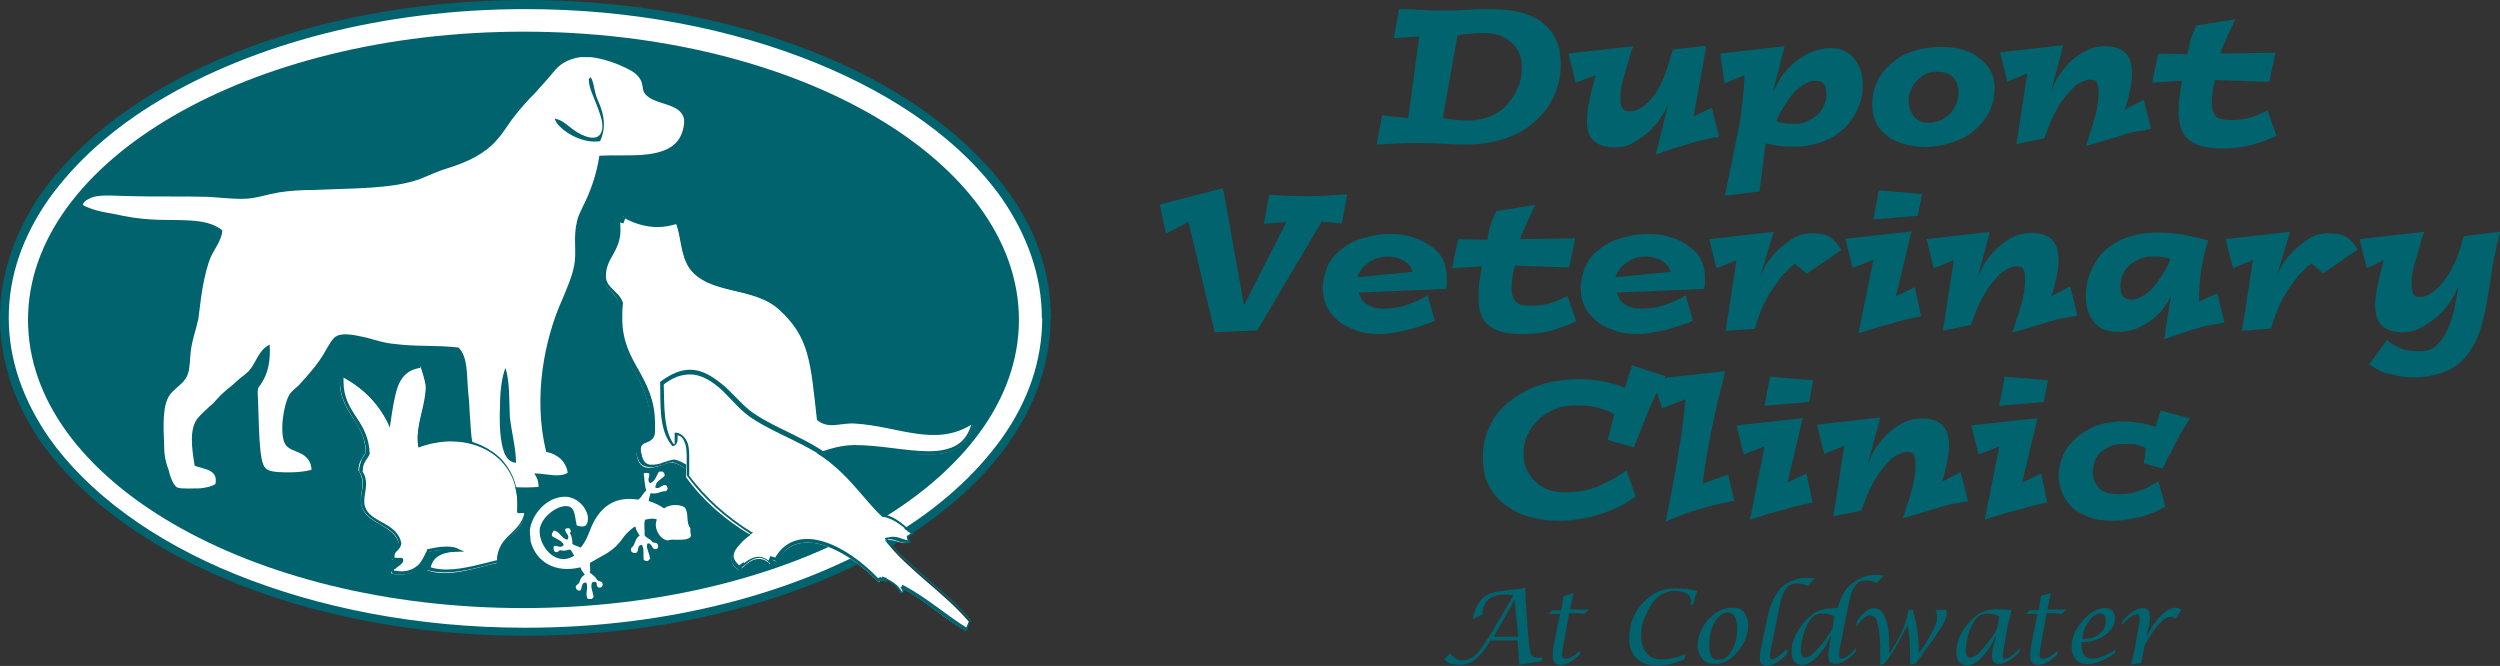
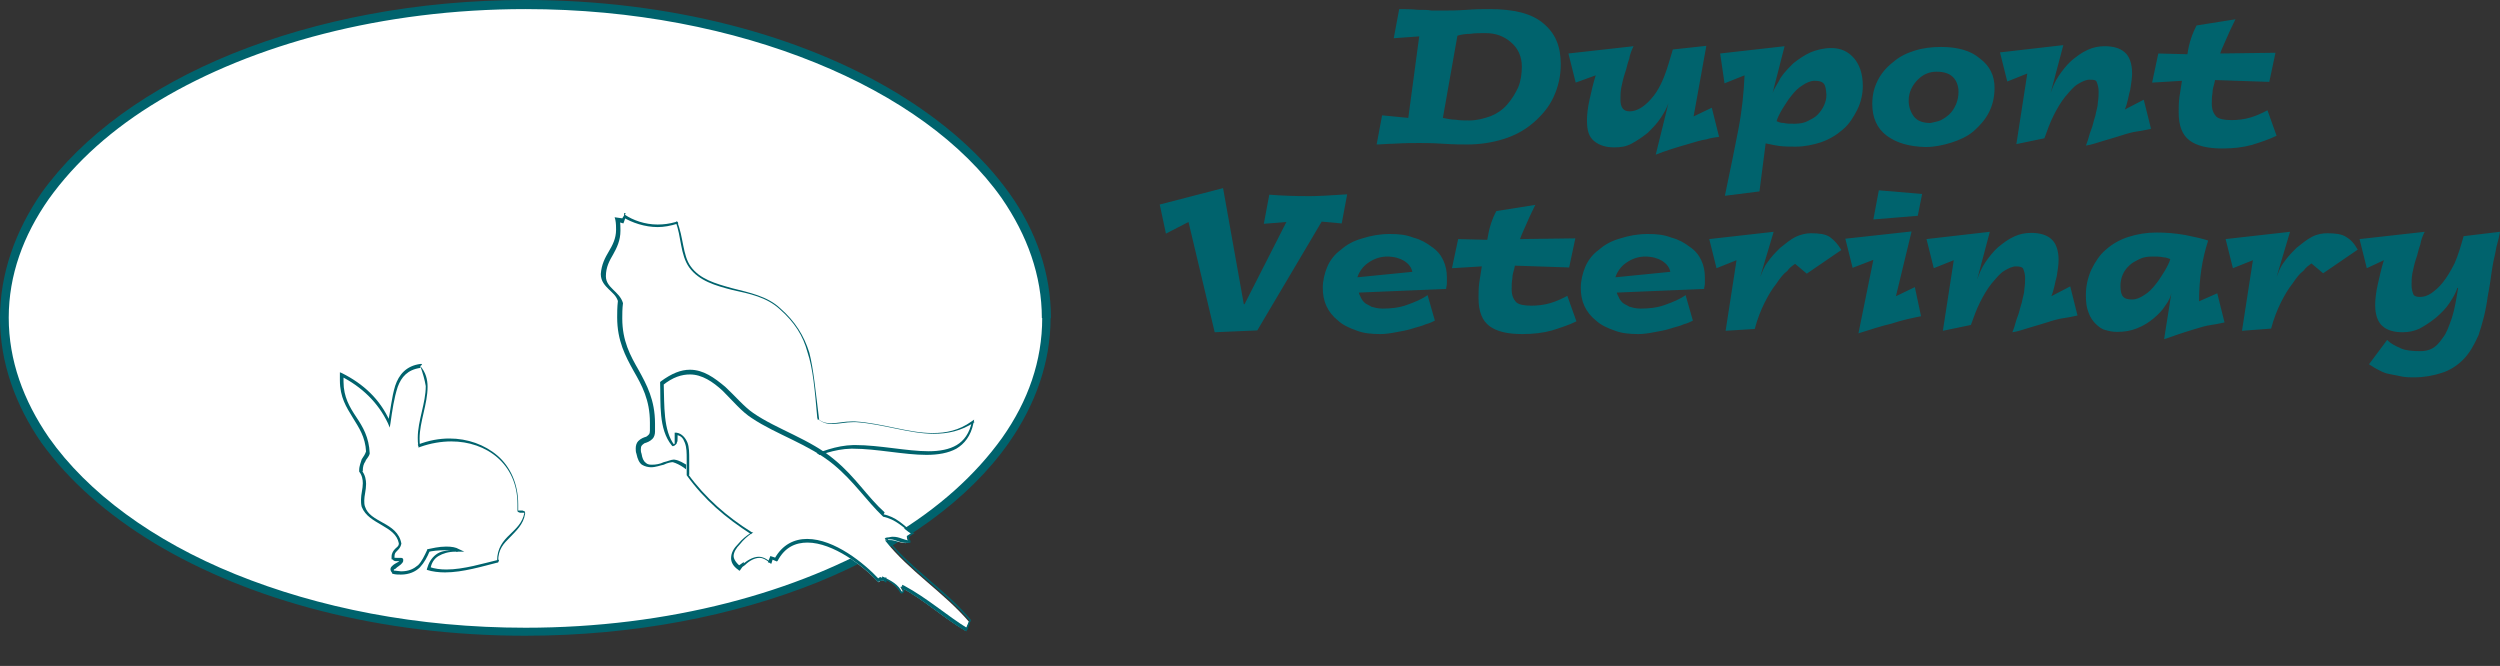
<svg xmlns="http://www.w3.org/2000/svg" version="1.1" id="Layer_1" x="0px" y="0px" viewBox="0 0 687 183" style="enable-background:new 0 0 687 183;" xml:space="preserve">
  <rect x="0" y="0" width="687" height="183" fill="#333333" stroke="none" />
  <style type="text/css">
	.st0{fill:#FFFFFF;}
	.st1{fill:#00636D;}
</style>
  <g>
    <g>
      <g>
        <g>
          <path class="st0" d="M287.5,87.4c0,47.5-64,86.1-143.1,86.1S1.2,134.9,1.2,87.4s64-86.1,143.1-86.1S287.5,39.8,287.5,87.4" />
          <path class="st1" d="M287.5,87.4h1.2c0,12.2-4.2,23.9-11.5,34.3c-11,15.7-29.4,28.9-52.5,38.3c-22.9,9.2-50.5,14.7-80.4,14.7      c-39.8,0-75.7-9.7-101.8-25.4c-13.2-8-23.6-17.2-31.1-27.6C4.2,111.3,0,99.6,0,87.4S4.2,63.5,11.4,53      C22.7,37.3,40.8,24.1,64,14.7C86.9,5.5,114.5,0,144.4,0c39.8,0,75.7,9.7,101.8,25.4c13.2,8,23.6,17.2,31.1,27.6      c7.5,10.5,11.5,22.2,11.5,34.4H287.5h-1.2c0-11.7-4-22.7-11-32.9c-10.7-15.2-28.6-28.1-51.3-37.3S174,2.5,144.4,2.5      c-39.3,0-74.9,9.7-100.6,25.1c-12.9,7.7-23.1,16.9-30.4,27.1c-7,10-11,20.9-11,32.6s4,22.7,11,32.9      c10.7,15.2,28.6,28.4,51.3,37.6s50,14.7,79.7,14.7c39.3,0,74.9-9.7,100.6-25.1c12.9-7.7,23.1-16.9,30.4-27.1      c7.2-10.2,11-21.2,11-32.9C286.2,87.4,287.5,87.4,287.5,87.4z" />
-           <path class="st1" d="M280,87.9c0,43.8-61,79.2-136.2,79.2S7.7,131.7,7.7,87.9s61-79.2,136.2-79.2S280,44.1,280,87.9" />
          <path class="st0" d="M170.3,17.9c2.2,1,4.7,2,5.7,4c0.7,1.2,0.5,2.5,1,3.5c2.2,3.7,10.2,2.5,11,7.5v1c-0.7,6.5-5.5,8.2-11.9,8.7      c-3.7,0.2-7.7,0-11.4,0.2c-0.7,5-2.5,10-4.5,13.9c-0.7,1.5-1.5,3-1.7,4.5c-1,4,0,8-0.7,11.7c-0.7,3.5-2,6.2-3.2,9.2      c-5,11-8.2,27.1-4.5,42.1c1,0.2,2,0.5,2.7,1c1.5,0.7,3,2.7,3.2,4.7c-2.2,1.5-6,0.2-9.2,0.2c0.7,1,1.2,2,1.2,3.7      c-2.2,0.2-5,0.2-7.7,0c-2.2,0-5.7,0-7-1c-1.2-1-1.7-2.7-1.7-4.2c0-1,0.2-2,0-3.2c-0.2-1.2-1.2-2-1.7-3.5c-0.5-2-0.5-4.5-0.7-6.7      c-0.2-2.2-0.2-4.7-0.5-7c-0.5-5,0-10-2.7-12.7c-6-0.7-11.9-0.2-17.7-1c-2.5-0.2-5-1-7.5-1.7c-2.5-0.5-6-1.5-8.2-0.5      c-1.2,0.5-2.2,2.5-3.2,4.2c-2,3.5-4,5.7-6.5,8.5c-1.2,1.5-2.7,2.2-3.5,3.7c-1.5,2.7-2.7,10.5-1,13.4c1,1.5,2.7,1.7,4.2,2.5      c1.5,0.7,3,2.2,3,4.5c-1.7,0.5-4,0.7-6,0.7c-2.2,0-4.7,0-6-0.7c-1.5-0.7-1.7-3-2-5c-0.5-4.7-0.5-9.7-0.7-14.2c0-1-0.2-2.2,0-3      c0-0.5,0.7-1,1-1.7c1.7-2.5,2.5-6,2.2-10.5c-3,1.5-3.5,4.5-5.5,7c-1,1.2-2.5,2-3.7,3.2c-1.2,1.2-2.5,2-3.7,3.2      c-1.2,1-2.2,2.5-3.5,3.5c-1.2,1.2-2.5,2.2-3.5,3.5c-2.2,3-1.5,8-0.7,12.9c2.7,1,6.5,1,5.7,5c-1,0.7-2.5,1-4.2,1.2      c-1.7,0-5.2,0.2-6.2-0.2c-1.2-0.5-2.2-3.5-2.5-5c-1-2.5-1.2-4.7-1.2-7c-0.2-4.5-0.5-10.5,1.5-13.4c1.2-1.7,3.5-3,4.5-4.7      c1-1.7,1-3.5,1.2-6c0.2-3.7,1.5-7,2.2-10.2c0.2-1.7,0.5-3.7,0.7-5.5c0.5-3.7,1.2-7.2,2.2-10.2c1-3.2,3.5-5.5,3.7-8.7      c-4.5-3.7-12.2-2.5-19.7-3c-3.2-0.2-6.7-0.7-10-1.5c-3.2-0.5-6.5-1.2-8.7-2.5c0.5-1.2,1.7-1.7,3-2.2c3-0.7,6.7-0.2,10.2-0.2      c7.5,0.2,14.2,0,21.4,0.2c3.5,0.2,7.2,0.7,10.5,0.5c3-0.2,5.7-1.2,8.7-1.7c3-0.5,6.5-0.7,10-0.7c10.2-0.5,21.2-0.2,28.9-3      c2.5-1,5-2.2,7.7-3c5.5-1.7,10.2-4,13.4-7.7c2-2.2,3.2-4.5,5-6.7c1.7-2.2,3.5-4.2,5.5-6.2c1.5-1.7,3.2-3.5,5-5.7      c1.7-2.2,4-3.7,7.5-4.2h2.7C164.5,15.9,167.5,16.7,170.3,17.9 M161.8,21.7c0,2.2,1,4.2,2,6.7c0.7,2,2,4.7,1.7,7      c-0.7,4.5-6,1.7-8,0.2c-1.7-1.2-2.7-2.5-5-3c-0.2,0,0.2,0.7,0.5,1.2c2,2.7,7.2,5.7,11.9,5c1.7-3.7,1.2-7.2-0.5-11      c-1.2-2.5-1-4.7-2-6.5C162,21.2,162,21.7,161.8,21.7 M138.9,101.1L138.9,101.1c-1,2.5-1.5,6.5-1.5,10.5c-0.2,5,0,9.7,1.2,12.9      c0.7,1.5,1.5,2.5,3.2,2.7c0-4-1.2-8.2-1.7-12.7C139.9,110,140.1,104.8,138.9,101.1" />
-           <path class="st0" d="M115.5,100.6c4.5,7-2,15.2-0.5,22.2c13.2-5.2,28.4,2,27.1,17.7c-0.2,1.2,2.5-0.2,2,1c-1,6-7.7,6.2-7.5,13.2      c-5.5,1.2-13.4,4.2-19.2,2c0.7-3.5,3.5-5.2,8-5c-1.7-1-6.2-0.5-8,0c-1.5,3.7-3.2,7-9.7,6c-1.2-1.7,2-2,2.5-3.5      c-0.2-0.7-1.2,0.2-2.5-0.5c-0.2-2.2,1.7-2.2,2-4c-1.2-5.5-8.5-5.5-10.2-10.2c-1.2-3.5,1.5-6.5-1-10.2c0-2.5,1.2-3.5,2-5      c-0.2-9-8-11-7-21.2c5.7,3,10.2,7.2,13.2,13.2C108.3,109.5,108.3,101.3,115.5,100.6" />
          <path class="st1" d="M115.5,100.6L115.5,100.6c1.5,1.7,2,3.7,2,5.7c0,4.7-2.2,9.7-2.2,14.2c0,0.7,0,1.5,0.2,2.2H115l-0.2-0.5      c3-1.2,6-1.7,8.7-1.7c5,0,9.7,1.7,13.2,4.7s5.7,7.7,5.7,13.4c0,0.5,0,1,0,1.7l0,0l0,0l0,0l0,0l0,0l0,0l0,0l0,0l0,0l0,0l0,0      c0.2,0,0.7,0,1.2,0l0.5,0.2c0.2,0,0.2,0.5,0.2,0.5v0.2h-0.5h0.5c-0.5,3-2.5,4.7-4.2,6.5c-1.7,1.7-3.2,3.2-3.2,6.5v0.2v0.2h-0.2      c-4,1-9.5,2.7-14.4,2.7c-1.7,0-3.5-0.2-5-0.7l0,0v-0.2c0.5-1.7,1.2-3,2.5-4s3-1.2,5.2-1.2c0.2,0,0.5,0,0.7,0v0.5h-0.2      c-0.5-0.5-1.7-0.5-3.2-0.5c-1.7,0-3.7,0.2-4.7,0.5v-0.5l0.5,0.2c-0.7,1.7-1.5,3.2-2.7,4.5c-1.2,1.2-3,2-5.2,2      c-0.7,0-1.5,0-2.2-0.2h-0.2v-0.2c-0.2-0.2-0.5-0.7-0.5-1c0-0.5,0.2-0.7,0.5-1c0.5-0.5,1-0.7,1.5-1c0.5-0.2,0.7-0.7,1-1l0.5,0.2      l-0.2,0.5H110c-0.2,0-0.5,0-1,0s-0.7,0-1.2-0.5h-0.2v-0.2v-0.5c0-1,0.5-1.7,1-2.2c0.5-0.5,1-0.7,1-1.5h0.5h-0.5      c-0.5-2.5-2.5-3.7-4.7-5s-4.5-2.5-5.5-5c-0.2-0.7-0.2-1.5-0.2-2c0-1.5,0.5-3,0.5-4.5c0-1-0.2-2.2-1-3.2l0,0v-0.2v-0.2      c0-1.2,0.5-2.2,0.7-3c0.5-0.7,1-1.5,1.2-2.2l0.5,0.2h-0.5c-0.2-4.2-2-6.7-3.7-9.5s-3.5-5.5-3.5-10.2c0-0.5,0-1,0-1.7v-0.5      l0.5,0.2c6,3,10.5,7.2,13.2,13.2v0.5h-0.5c0.7-3.2,1-7,2-10.2c1-3,3-5.5,7-6h0.2l0.2,0.2L115.5,100.6v0.5      c-3.5,0.5-5.2,2.5-6.2,5.2c-1,3-1.5,6.5-2,10l-0.2,1.2l-0.5-1.2c-2.7-5.7-7.2-10-12.9-12.9l0.2-0.2h0.5c0,0.5,0,1,0,1.7      c0,4.2,1.7,7,3.5,9.7s3.5,5.5,3.7,10l0,0l0,0c-0.2,1-1,1.5-1.2,2.2c-0.5,0.7-0.7,1.5-0.7,2.5v0.2h-0.5l0.2-0.2      c1,1.2,1.2,2.7,1.2,3.7c0,1.7-0.5,3.2-0.5,4.5c0,0.5,0,1.2,0.2,1.7c0.7,2.2,2.7,3.2,5,4.5c2.2,1.2,4.5,2.7,5,5.7l0,0l0,0      c-0.2,1-0.7,1.5-1.2,2s-0.7,0.7-0.7,1.7v0.2h-0.5l0.2-0.2c0.2,0.2,0.5,0.2,1,0.2c0.2,0,0.5,0,1,0c0.2,0,0.7,0,0.7,0.5v0.2v0.2      c-0.2,0.7-1,1.2-1.7,1.7c-0.2,0.2-0.5,0.5-0.7,0.5l-0.2,0.2c0,0,0,0.2,0.2,0.5l-0.2,0.2v-0.5c0.7,0,1.5,0.2,2,0.2      c2.2,0,3.5-0.7,4.7-1.7c1-1,1.7-2.5,2.5-4.2v-0.2h0.2c1-0.2,3-0.7,5-0.7c1.5,0,2.7,0.2,3.5,0.7l1.5,0.7h-1.7c-0.2,0-0.5,0-0.7,0      c-2,0-3.5,0.5-4.7,1.2s-2,2-2.2,3.5h-0.5l0.2-0.5c1.5,0.5,3,0.7,4.7,0.7c4.7,0,10.2-1.7,14.4-2.7v0.5h-0.5v-0.2      c0-3.5,1.7-5.5,3.5-7.2c1.7-1.7,3.5-3.2,4-6l0,0l0,0l0,0l0,0l0,0l0,0l0,0l0,0l0,0l0,0l0,0c-0.2,0-0.7,0-1.2,0l-0.5-0.2      c-0.2,0-0.2-0.5-0.2-0.5v-0.2h0.5h-0.5c0-0.5,0-1,0-1.5c0-11-8.5-17.2-18.2-17.2c-2.7,0-5.7,0.5-8.5,1.5l-0.5,0.2v-0.5      c-0.2-0.7-0.2-1.5-0.2-2.2c0-4.7,2.2-9.5,2.2-14.2C116.7,104.3,116.2,102.6,115.5,100.6L115.5,100.6v0.5V100.6z" />
          <path class="st0" d="M189.7,145.1c0,0.7,0,1.5,0.2,2c-0.2,1.5-3.2,1.2-5.2,1.2c-0.5,0-1,0.2-1.2,0.2c-2.2-0.2-4-3.5-3-5.7      c-0.7-0.5-2.2-0.2-3.2,0c-0.5,1,0,3-0.2,4.2c0.5,1,1.7,1,2.2,2c0.5,0.2,1.2,0,1.5,0.7c0.2,1-0.2,1.2-0.7,1.2c-1,0.2-1-2-2.2-1.5      c-0.5,1.2,0.7,2.7,0.7,4.2l-0.5,0.5c-0.5,0.2-0.7,0-1.2-0.2c-0.2-1,0.2-3-0.5-4.2c-1.5,0.2-0.7,1.5-1.5,2.2      c-0.7,0.2-1.2,0-1.5-0.5c-0.2-1,0.5-1,0.7-1.5c0.5-1,0.7-2.2,1.7-2.7c-0.5-0.7-1-1.5-1.2-2.5c-0.7,0.2-1.7,1.2-2.5,2      s-1.2,1.7-2,2.5c-2,2.5-5,3.7-8,5.5c0,1,0.2,2,0,2.7c0.7,0.5,1.5,1,2,2c0.7,0.5,1.2,0.2,1.5,1c0.2,1-1,1.5-1.5,0.7      c-0.2-0.2,0-0.7-0.2-1c-0.5-0.5-0.7,0-1-0.2c-1,1,0.2,3,0.2,4.2l-0.5,0.5c-0.2,0-0.5,0-1,0c-1-1,0.2-3-0.5-4.5      c-1.5-0.2-1,1.7-1.7,2.2c-0.7,0-1-0.2-1.2-1c0-0.5,0.7-0.7,1-1.2c0.2-1,0.7-1.7,1.5-2.2c-0.5-0.7-1-1.2-1.2-2      c-7,1.7-12.2-1.5-13.7-7.2c0-1-0.2-2-0.2-3c0.5-4.2,4.5-9.2,9.7-9.2c2.7,0,5.5,2.2,6.2,5.2c0.2,1.2,0,2-0.5,2.7      c-0.7,0.5-2,0.2-2.5,0c-0.7-2.7-0.2-6-4-5.2c-2.5,0.5-6,3.5-6.2,6.5c-0.2,4.5,4.5,10.2,9.5,7c-0.5-0.7-0.7-1.5-1.2-1.7      c-0.7,0.2-1.7,0.5-2.5,0.2c-0.7,0-0.5,0.7-1.5,0.5c-0.5-0.2-0.7-1.5-0.2-1.7c1,0,1.7,0.7,2.5-0.2c-0.2-1.2-2.2-1.7-3.2-2.5      c-0.2-0.7,0.2-1,0.5-1.5c1.7,0.2,2,2.2,3.7,2.5c1-1.2-1-2-0.5-3c0.5-0.2,1-0.2,1.2,0c0.2,0.5,0.5,0.7,0,1.2      c0.5,0.7,0.7,1.7,0.7,3c0.7,0.5,1.5,0.5,2.2,1c2-2,2.5-5.2,4-7.7c2.2-3.7,5.7-6.5,11.9-5.5c1-0.7,1.2-1.7,2.2-2.5      c-0.5-1.5-0.5-3.5-0.7-4.7c0.2-0.2,1.2-0.2,1.5,0c0.2,1-0.7,1.7,0.2,2.7c1.5-0.5,1.7-2,2.5-3.2c0.2,0,0.5,0,1,0      c0.2,0.2,0.7,0.5,0.5,1.2c-1,1-2.5,1.5-2.5,3.2c1.2,0.5,1.5-0.7,2.7-0.7c0.5,0,0.5,0.5,0.7,1c-0.2,0.2-0.2,0.5-0.5,0.7      c-1.2-0.2-2.5,1-4.2,0.5c-0.2,0.7-0.5,1.5-0.5,2.2c1.7,0.5,3,1.2,4.2,2c1.5-1.2,4.5-1.2,5.7-0.2      C189.4,141.1,188.4,143.6,189.7,145.1" />
          <path class="st0" d="M171.5,59.2c3.5,2.5,9.2,3.7,14.2,2c1.7,4,1.5,9,3.7,12.4c5.2,7.5,17.4,5,24.6,11.4      c8.5,7.7,8.7,14.4,10.5,30.4c3.2,2.7,6.5,0.7,10.5,1c11.9,0.7,22.2,6.7,32.4,0c-3.2,13.9-20.4,6.5-33.4,6.7      c-9.5,0.2-17.7,6.7-25.6,7.7c-4,0.5-7-1.5-10.5-2c-2.2-0.2-4.5,1-6.7,1c-2.7-0.2-4-2.5-6.7-2.7c-1.7-0.2-8.5,4.5-9.5-2      c-1.2-4.7,4.5-2.5,3.7-6.7c1-15.7-11-18.2-8.5-35.1c-1-3.2-4.5-3.7-4.7-7.7c0.2-6,5.5-7.2,3.7-15.2l1.5,0.5L171.5,59.2z" />
          <path class="st1" d="M171.5,59.2l0.2-0.2c2.2,1.5,5.5,2.7,9,2.7c1.7,0,3.2-0.2,5-0.7l0.2-0.2l0.2,0.2c1.7,4,1.5,9.2,3.7,12.2      c2.5,3.5,6.7,4.7,11.4,6c4.7,1.2,9.7,2.2,13.2,5.5c4.2,3.7,6.5,7.5,8,12.2c1.2,4.7,1.7,10.5,2.7,18.4h-0.5l0.2-0.2      c1.2,1,2.2,1.2,3.7,1.2c1.7,0,3.5-0.5,5.7-0.5c0.2,0,0.5,0,0.7,0c7.7,0.5,14.7,3.2,21.4,3.2c3.7,0,7.2-0.7,10.7-3.2l0.7-0.5      l-0.2,1c-0.7,3.5-2.5,5.7-4.7,7c-2.2,1.2-5,1.7-8.2,1.7c-6.2,0-13.7-1.7-20.2-1.7h-0.5c-9.2,0.2-17.4,6.7-25.6,7.7      c-0.2,0-0.7,0-1,0c-3.5,0-6.2-1.7-9.5-2h-0.5c-1.7,0-3.7,1-5.7,1h-0.2c-1.5,0-2.5-0.7-3.5-1.5c-1-0.7-2-1.2-3-1.5l0,0      c-0.5,0-1.5,0.2-2.5,0.7c-1,0.2-2.2,0.7-3.5,0.7c-0.7,0-1.7-0.2-2.5-0.7c-0.7-0.5-1.2-1.5-1.5-3h0.5h-0.5      c-0.2-0.5-0.2-1-0.2-1.5c0-0.7,0.2-1.5,0.7-2c0.7-0.7,1.5-1,2.2-1.2c0.7-0.5,1-0.7,1-1.7v-0.5l0,0l0,0c0-0.5,0-1.2,0-1.7      c0-6.2-2.2-10.2-4.5-14.2c-2.2-4-4.5-8.2-4.5-14.7c0-1.2,0-2.7,0.2-4.5h0.5h-0.5c-0.5-1.5-1.5-2.2-2.5-3.2c-1-1-2.2-2.2-2.2-4.2      l0,0l0,0c0.2-2.7,1.2-4.5,2.2-6.2s2-3.5,2-6c0-0.7,0-1.7-0.2-2.7l-0.2-0.7L171,60L171.5,59.2v-0.7l0.5,0.2L171.5,59.2l0.5,0.2      l-0.5,1.5l-0.2,0.5l-1.7-0.5l0.2-0.5h0.5c0.2,1,0.2,2,0.2,3c0,2.7-1,4.7-2,6.5c-1,1.7-2,3.5-2,6H166h0.5c0,1.7,1,2.7,2,3.7      c1,1,2.2,2,2.7,3.7l0,0l0,0c-0.2,1.5-0.2,3-0.2,4.2c0,6.2,2.2,10.2,4.5,14.2c2.2,4,4.5,8.2,4.5,14.7c0,0.5,0,1.2,0,1.7h-0.5h0.5      v0.5c0,0.7-0.2,1.5-0.7,2c-0.7,0.7-1.5,1-2.2,1.2c-0.7,0.5-1,0.7-1,1.7c0,0.2,0,0.7,0.2,1.2l0,0l0,0c0.2,1.2,0.5,2,1.2,2.5      c0.5,0.5,1.2,0.5,1.7,0.5c1,0,2.2-0.2,3.2-0.7c1-0.2,2-0.7,2.7-0.7h0.2c1.5,0.2,2.5,1,3.5,1.5c1,0.7,2,1.2,3.2,1.2h0.2      c1.7,0,3.7-1,5.7-1h0.5c3.5,0.2,6,2,9.5,2c0.2,0,0.7,0,1,0c8-0.7,16.2-7.5,25.6-7.7h0.5c6.7,0,14.2,1.7,20.2,1.7      c3,0,5.7-0.5,7.7-1.7c2-1.2,3.5-3.2,4.2-6.5h0.5l0.2,0.2c-3.7,2.5-7.5,3.2-11.2,3.2c-6.7,0-13.9-2.7-21.4-3.2      c-0.2,0-0.5,0-0.7,0c-2,0-4,0.5-5.7,0.5c-1.5,0-2.7-0.2-4.2-1.5l0,0V115c-0.7-8-1.2-13.7-2.7-18.2c-1.2-4.5-3.5-8.2-7.7-11.9      c-3.5-3.2-8.2-4.2-12.9-5.2c-4.7-1.2-9.2-2.5-11.9-6.2c-2.5-3.5-2.2-8.7-3.7-12.4l0.5-0.2l0.2,0.5c-2.2,0.7-4,1-5.7,1      c-3.5,0-7-1.2-9.5-2.7L171.5,59.2l0.5,0.2L171.5,59.2z" />
          <path class="st0" d="M242.9,159.6v-0.7c2,1,3.7,2,4.7,4c1.2-0.2,0-0.7,0-1.5c6.5,3.5,11.4,8.2,17.7,11.9l0.5-1.2l0.5-1.2      c-7-8.2-16.4-13.9-23.1-22.4c3-0.5,3.7,1,6.5,0.7l-0.5-1.5l1.2-1c-2.5-1.7-4.5-4-8-4.7c-4.7-4.5-8-9.7-13.7-14.4      c-6.7-5.7-15.7-8.2-22.4-12.7c-6.7-4.7-13.4-17.9-24.9-8.7c0.2,5.5-0.2,12.7,3.2,16.9c1-0.2,0.7-2,0.7-3.2      c4,0.7,3.2,6.5,3.2,11.2c4.7,6.5,10.7,11.7,17.7,15.9c-3,2.2-8,6.5-3.2,9.7l0.7-0.5l0.7-0.5c2-2,4.7-3.2,7.2-0.7l0.5-1.2      l1.2,0.5c7-11.9,22.4-0.5,28.1,5.7l0.7-0.5L242.9,159.6z" />
          <path class="st1" d="M242.9,159.6h-0.5v-0.7v-0.5l0.5,0.2c2,1,4,2,5,4.2l-0.2,0.2v-0.5h0.2l0,0l0,0l0,0l0,0l0,0h0.2h-0.2l0,0      h0.2h-0.2h0.2l0,0l0,0h0.2l0,0l-0.2-0.2c-0.2-0.2-0.2-0.5-0.2-0.7v-0.2v-0.7l0.5,0.2c6.5,3.5,11.7,8.2,17.7,11.9l-0.2,0.2      l-0.5-0.2l0.5-1.2l0.5-1.2l0.5,0.2l-0.2,0.2c-7-8.2-16.4-13.9-23.1-22.4l-0.5-0.5l0.7-0.2c0.5,0,1-0.2,1.5-0.2      c1,0,1.7,0.2,2.5,0.5c0.7,0.2,1.2,0.5,2.2,0.5h0.2v0.5h-0.5l-0.5-1.5v-0.2l1.5-1l0.2,0.2l-0.2,0.2c-2.5-1.7-4.5-4-8-4.7l0,0l0,0      c-4.7-4.5-8-9.7-13.7-14.4c-6.7-5.5-15.7-8.2-22.4-12.7c-2.7-1.7-5.2-4.7-8-7.5c-2.7-2.5-5.7-4.5-9-4.5c-2.2,0-4.7,0.7-7.5,3      l-0.2-0.2h0.5c0.2,5.5-0.2,12.7,3,16.7l-0.2,0.2V122c0.2,0,0.2,0,0.2-0.2s0-0.7,0-1c0-0.2,0-0.5,0-0.7s0-0.5,0-0.7v-0.5h0.5      c1.5,0.2,2.5,1.5,3,2.7c0.5,1.2,0.5,3,0.5,4.7c0,1.2,0,2.2,0,3.5c0,0.2,0,0.5,0,0.7h-0.5l0.2-0.2c4.7,6.5,10.7,11.7,17.4,15.9      l0.5,0.2l-0.5,0.2c-1,0.7-2.2,1.7-3.2,3c-1,1-1.7,2.2-1.7,3.2c0,0.7,0.5,1.7,1.7,2.7l-0.2,0.2l-0.2-0.2l0.7-0.5l0.7-0.5l0.2,0.2      l-0.5,0.5c1.2-1.2,3-2.2,4.5-2.2c1,0,2.2,0.5,3.2,1.5l-0.2,0.2l-0.5-0.2l0.5-1.2l0.2-0.5l1.5,0.5l-0.2,0.5l-0.2-0.2      c2.2-4,5.5-5.5,9-5.5c7.5,0,15.7,6.7,19.7,11l-0.2,0.2l-0.2-0.2l0.7-0.5h0.2l1,0.5L242.9,159.6h-0.5H242.9L242.9,159.6h-0.7      l-0.7,0.2l-0.2,0.2l-0.2-0.2c-3.7-4.2-12.2-10.7-19.2-10.7c-3.2,0-6.2,1.2-8.2,5l-0.2,0.2l-1.2-0.5l-0.2,0.7l-0.2,0.5l-0.5-0.5      c-1-0.7-1.7-1.2-2.7-1.2c-1.2,0-2.7,0.7-4,2l0,0l-0.7,0.5l-0.7,1h-0.2l-0.2-0.2c-1.5-1-2-2.2-2-3.2c0-1.5,0.7-2.7,2-4      c1-1.2,2.2-2.2,3.5-3l0.2,0.2l-0.2,0.2c-7-4.5-12.9-9.5-17.7-16.2l0,0v-0.2c0-0.2,0-0.5,0-0.7c0-1.2,0-2.2,0-3.5      c0-1.7,0-3.2-0.5-4.5s-1-2-2.5-2.2V119h0.5c0,0.2,0,0.5,0,0.7s0,0.5,0,0.7c0,0.5,0,1-0.2,1.2c0,0.5-0.5,0.7-1,1h-0.2l-0.2-0.2      c-3.7-4.5-3-11.7-3.2-17.2V105l0.2-0.2c3-2.2,5.5-3.2,8-3.2c3.7,0,6.7,2.2,9.7,4.7c2.7,2.5,5.2,5.5,7.7,7.2      c6.5,4.5,15.7,7.2,22.4,12.9c5.7,4.7,9,10.2,13.7,14.4l-0.5,1v-0.5c3.7,0.7,5.7,3,8.2,5l0.5,0.2l-1.5,1l0.2,1.2l0.2,0.5h-0.5      h-0.5c-1,0-1.7-0.2-2.5-0.5c-0.7-0.2-1.2-0.5-2.2-0.5c-0.2,0-0.7,0-1.2,0.2v-0.5l0.2-0.2c6.7,8.5,16.2,14.2,23.1,22.4l0.2,0.2      l-0.5,1.5l-0.5,1.2l-0.2,0.5l-0.5-0.2c-6.2-3.7-11.2-8.5-17.7-11.9l0.2-0.2h0.5l0,0l0.2,0.5c0,0.2,0.2,0.2,0.2,0.7l-0.2,0.5      l-0.5,0.2h-0.2l-0.2-0.2c-1-1.7-2.5-3-4.5-3.7l0.2-0.5h0.5v0.7v0.7l-0.5-0.2L242.9,159.6z" />
        </g>
      </g>
    </g>
    <path class="st1" d="M603.6,7l10.7-1.7c-0.7,1.5-1.5,3-2.2,4.7c-0.7,1.7-1.5,3.2-2,4.7l15.2-0.2l-1.7,8l-14.9-0.5   c-0.2,1.2-0.7,2.2-0.7,3.5c-0.2,1-0.2,2.2-0.2,3c0,1.7,0.5,2.7,1.2,3.5c0.7,0.7,2.2,1,4.2,1c1.7,0,3.5-0.2,5.2-0.7   c1.7-0.5,3.2-1.2,4.7-2l2.5,7c-2,1-4.2,1.7-6.7,2.5c-2.5,0.7-5.2,1-8.2,1c-4,0-7-0.7-9-2.2c-2-1.5-3-4-3-7.7c0-1.2,0-2.7,0.2-4.2   c0.2-1.5,0.5-3,0.7-4.5l-8.2,0.5l1.7-8l8,0.2C601.6,11.4,602.6,9,603.6,7z M554.1,39.6l3-19.4l-5.5,2.2l-2-8l17.4-2l-3.5,13.2l0,0   c0.5-1.5,1.2-3.2,2.2-4.7c1-1.5,2.2-3,3.5-4.2c1.5-1.2,2.7-2.2,4.5-3c1.5-0.7,3-1,4.7-1c2.2,0,4.2,0.5,5.5,1.7c1.2,1,2,3,2,5.7   c0,1.2-0.2,2.7-0.5,4.5c-0.5,1.7-0.7,3.7-1.5,5.5l5.2-2.7l2,8c-1,0.2-2.2,0.5-3.7,0.7c-1.5,0.2-3.2,0.7-4.7,1.2   c-1.7,0.5-3.2,1-5,1.5c-1.7,0.5-3,1-4.5,1.2l0.2-0.5c0.5-1.2,0.7-2.5,1.2-3.7s0.7-2.5,1.2-4c0.2-1.2,0.7-2.5,0.7-3.7   c0.2-1.2,0.2-2.2,0.2-3c0-1-0.2-1.7-0.5-2.5c-0.2-0.7-1-0.7-2-0.7c-1,0-2,0.5-3.2,1.2c-1.2,0.7-2.2,2-3.5,3.5   c-1.2,1.5-2.2,3.2-3.2,5.2s-1.7,4-2.5,6.2L554.1,39.6z M533.2,33.1c1-0.5,1.7-1,2.5-1.7c1.5-1.5,2.5-3.7,2.5-6.2c0-1.5-0.5-3-1.5-4   c-1-1-2.5-1.5-4.5-1.5c-2,0-3.7,0.7-5.2,2.2c-1.5,1.5-2.5,3.5-2.5,5.7c0,1.7,0.5,3.2,1.5,4.5c1,1.2,2.5,1.7,4.5,1.7   C531.4,33.6,532.4,33.4,533.2,33.1z M518.5,37.3c-2.7-2-4-5-4-8.7c0-2.5,0.5-4.5,1.5-6.5c1-2,2.5-3.7,4.2-5c1.7-1.5,3.7-2.5,6-3.2   c2.2-0.7,4.7-1,7.2-1c4.5,0,8.2,1,10.7,3.2c2.7,2,4,4.7,4,8c0,2.5-0.5,4.7-1.5,6.7s-2.5,3.7-4.2,5.2c-1.7,1.5-4,2.5-6.2,3.2   c-2.2,0.7-4.7,1.2-7,1.2C524.7,40.3,521.2,39.3,518.5,37.3z M501.1,22.9c-0.5-0.5-1.2-0.7-2.5-0.7c-1,0-2.2,0.5-3.2,1.2   c-1.2,0.7-2.2,1.7-3.2,3c-1,1.2-1.7,2.5-2.5,3.7c-0.7,1.2-1.2,2.2-1.5,3.2c0.5,0.2,1,0.5,2,0.5c0.7,0.2,1.7,0.2,3,0.2   s2.5-0.2,3.5-0.7s2-1,2.7-1.7c1.5-1.5,2.5-3.5,2.5-5.5C501.8,24.4,501.6,23.4,501.1,22.9z M487.1,25.6L487.1,25.6   c0.5-1.5,1.5-2.7,2.2-4.2c1-1.5,2.2-2.7,3.5-4c1.5-1.2,3-2.2,4.7-3c1.7-0.7,3.7-1.2,5.7-1.2c2.7,0,4.7,1,6.2,2.7s2.5,4.2,2.5,7.7   c0,2.2-0.5,4.5-1.5,6.5c-1,2-2.2,4-4,5.5c-1.7,1.5-3.7,2.7-6,3.5c-2.2,0.7-4.5,1.2-7,1.2c-1.5,0-3,0-4.5-0.2   c-1.5-0.2-2.5-0.5-3.7-0.7l-1.7,13.2l-9.5,1.2c1.5-7,2.7-13.2,3.7-18.2c1-5.2,1.5-10.2,1.7-14.9l-5.5,2.2l-1.2-8.2l17.7-2   L487.1,25.6z M470.4,29.6l2,8c-1,0.2-2,0.2-3.5,0.7c-1.5,0.2-3,0.7-4.7,1.2c-1.7,0.5-3.5,1-5,1.5s-3,1-4.2,1.5l3.5-14.2l0,0   c-0.5,1.5-1.2,2.7-2.2,4.2c-1,1.5-2.2,2.7-3.5,4c-1.5,1.2-3,2.2-4.5,3s-3,1-4.7,1c-2.2,0-4-0.5-5.5-1.7c-1.5-1.2-2-3-2-5.7   c0-1.5,0.2-3.5,0.7-5.7c0.5-2.2,1-4.5,1.7-6.7l-5.5,2l-2-8l17.9-2c-0.5,1-1,2.2-1.2,3.5c-0.5,1.2-0.7,2.7-1.2,4   c-0.5,1.5-0.7,2.7-1,4c-0.2,1.2-0.2,2.2-0.2,3.2c0,2,0.7,3.2,2.5,3.2c2,0,4-1.2,6-3.5c2-2.2,3.5-5.5,4.7-9.5l1.2-4l9.2-1l-3.5,19.4   L470.4,29.6z M396.5,32.4c1,0.2,2.2,0.5,3.5,0.5c1.2,0.2,2.5,0.2,3.7,0.2c2.2,0,4-0.5,6-1.2c1.7-0.7,3.2-1.7,4.5-3.2s2.2-3,3-4.7   c0.7-1.7,1-3.7,1-5.7c0-2.7-1-5-3-6.7c-2-1.7-4.2-2.5-7-2.5c-1.5,0-3,0-4.2,0.2c-1.2,0-2.5,0.2-3.5,0.5L396.5,32.4z M390,10l-7,0.5   l1.5-8c1.5,0,3.2,0,5.2,0.2c1.5,0,2.7,0,3.7,0.2c1,0,2,0,3.2,0c1.5,0,3.7,0,6.5-0.2c2.5-0.2,4.7-0.2,6.2-0.2c6.7,0,11.7,1.2,14.9,4   c3.2,2.7,4.7,6.2,4.7,11.2c0,3.2-0.7,6.2-2,9s-3.2,5-5.5,7s-5,3.5-8.2,4.5s-6.5,1.5-10,1.5c-1.5,0-3.7,0-6.7-0.2   c-3-0.2-5.2-0.2-6.5-0.2c-1.7,0-4,0-7.2,0.2c-1.7,0-3.2,0.2-4.5,0.2l1.5-8l7.2,0.7L390,10z" />
    <g>
      <path class="st1" d="M650.4,73.7l-2-8l17.9-2c-0.5,1-1,2.2-1.2,3.5c-0.5,1.2-0.7,2.7-1.2,4c-0.5,1.5-0.7,2.7-1,4    c-0.2,1.2-0.2,2.2-0.2,3.2s0.2,1.7,0.5,2.5c0.2,0.5,1,0.7,1.7,0.7c1,0,2-0.2,3.2-1c1-0.7,2.2-1.7,3.2-3c1-1.2,2.2-3.2,3.2-5.2    c1-2.2,1.7-4.7,2.5-7.5l10-1.2c-0.2,1.2-0.5,2.5-1,4.2c-0.2,1.5-0.7,3.2-1,5s-0.5,3.2-0.7,4.7c-0.2,1.5-0.5,2.7-0.7,4    c-0.5,4-1.5,7.5-2.5,10.5c-1.2,2.7-2.5,5-4.2,6.7s-3.7,3-6,3.7c-2.2,0.7-4.7,1.2-7.5,1.2c-1,0-2,0-3.2-0.2s-2.2-0.5-3.5-0.7    s-2.2-0.7-3.2-1.2c-1-0.5-1.7-1-2.5-1.5l5-6.7l0.2,0.2c1,1,2.2,1.5,3.7,2.2c1.2,0.5,3,0.7,5.2,0.7c1.2,0,2.2-0.2,3.2-0.7    c1-0.5,2-1.5,3-3c1-1.2,1.7-3.2,2.5-5.5c0.7-2.2,1.2-5,1.7-8.2h-0.2c-0.5,1.5-1.2,2.7-2.2,4.2c-1,1.5-2.2,2.7-3.7,4    c-1.5,1.2-3,2.2-4.5,3c-1.5,0.7-3,1-4.7,1c-2.2,0-4.2-0.5-5.5-1.7c-1.2-1-2-3-2-5.7c0-1.5,0.2-3.5,0.7-5.7c0.5-2.2,1-4.5,1.7-6.7    L650.4,73.7z M616.1,90.9l3-19.4l-5.5,2.2l-2-8l17.7-2l-3.7,12.4l0,0c0.5-1.2,1-2.7,2-4c1-1.5,2.2-2.7,3.5-4    c1.5-1.2,2.7-2.2,4.2-3s3-1,4.2-1c2.2,0,4,0.2,5.2,1c1.2,0.7,2.2,1.7,3.2,3.5l-9.5,6.5l-3.2-2.7c-0.7,0.5-1.5,1-2.2,2    c-1,0.7-2,2-3,3.5c-1.2,1.5-2.2,3.2-3.2,5.2s-2,4.5-2.7,7.2L616.1,90.9z M583.5,81.6c0.5,0.5,1.2,0.7,2.5,0.7c1,0,2.2-0.5,3.2-1.2    c1.2-0.7,2.2-1.7,3.2-3c1-1.2,1.7-2.5,2.5-3.7c0.7-1.2,1.2-2.2,1.5-3.2c-0.5-0.2-1.2-0.5-2-0.5c-0.7-0.2-1.7-0.2-3-0.2    s-2.5,0.2-3.5,0.7c-1,0.5-2,1-2.7,1.7c-1.7,1.5-2.5,3.5-2.5,5.7C582.7,80.2,583,81.1,583.5,81.6z M609.3,80.6l2,8    c-1,0.2-2.2,0.5-3.7,0.7c-1.5,0.2-3,0.7-4.7,1.2c-1.7,0.5-3.2,1-4.7,1.5c-1.5,0.5-2.7,1-3.5,1.2l2-12.7l0,0    c-0.2,1-0.7,2.2-1.7,3.5c-0.7,1.2-2,2.5-3.2,3.5c-1.2,1-2.7,2-4.5,2.7c-1.7,0.7-3.5,1-5.5,1c-1.2,0-2.2-0.2-3.2-0.5    c-1-0.2-2-1-2.7-1.7c-0.7-0.7-1.5-1.7-2-3.2c-0.5-1.2-0.7-2.7-0.7-4.7c0-2.5,0.5-4.7,1.5-7c1-2,2.2-4,4-5.5    c1.7-1.5,3.7-2.7,6.2-3.5s5-1.2,7.7-1.2c2.7,0,5.2,0.2,8,0.7c2.5,0.5,4.7,1,6.2,1.5c-1.7,5.2-2.5,10.7-2.5,16.7L609.3,80.6z     M533.9,90.9l3-19.4l-5.5,2.2l-2-8l17.4-2l-3.5,13.2l0,0c0.5-1.5,1.2-3.2,2.2-4.7c1-1.5,2.2-3,3.5-4.2c1.5-1.2,2.7-2.2,4.5-3    c1.5-0.7,3-1,4.7-1c2.2,0,4.2,0.5,5.5,1.7c1.2,1,2,3,2,5.7c0,1.2-0.2,2.7-0.5,4.5c-0.5,1.7-0.7,3.7-1.5,5.5l5.2-2.7l2,8    c-1,0.2-2.2,0.5-3.7,0.7c-1.5,0.2-3.2,0.7-4.7,1.2c-1.7,0.5-3.2,1-5,1.5c-1.7,0.5-3,1-4.5,1.2l0.2-0.5c0.5-1.2,0.7-2.5,1.2-3.7    c0.5-1.2,0.7-2.5,1.2-4c0.2-1.2,0.7-2.5,0.7-3.7c0.2-1.2,0.2-2.2,0.2-3c0-1-0.2-1.7-0.5-2.5c-0.2-0.5-1-0.7-2-0.7s-2,0.5-3.2,1.2    s-2.2,2-3.5,3.5c-1.2,1.5-2.2,3.2-3.2,5.2s-1.7,4-2.5,6.2L533.9,90.9z M528.2,53.3l-1.2,6l-12.2,1l1.5-8L528.2,53.3z M514.8,71.4    l-5.7,2.2l-2-8l18.2-2L521,81.4l5.2-2.5l1.7,8c-2.5,0.5-5,1-8,2c-3,0.7-6,1.7-9.2,2.7L514.8,71.4z M474.2,90.9l3-19.4l-5.5,2.2    l-2-8l17.7-2l-3.7,12.4l0,0c0.5-1.2,1-2.7,2-4c1-1.5,2.2-2.7,3.5-4c1.5-1.2,2.7-2.2,4.2-3c1.5-0.7,3-1,4.2-1c2.2,0,4,0.2,5.2,1    C504,66,505,67,506,68.7l-9.5,6.5l-3.2-2.7c-0.7,0.5-1.5,1-2.2,2c-1,0.7-2,2-3,3.5c-1.2,1.5-2.2,3.2-3.2,5.2c-1,2-2,4.5-2.7,7.2    L474.2,90.9z M459,74.7c-0.2-1.2-1-2.2-2.2-3c-1.2-0.7-2.7-1.2-4.7-1.2c-1.7,0-3.5,0.5-5.2,1.7c-1.5,1-2.5,2.5-3,4L459,74.7z     M444.3,80.4c0,0.2,0.2,0.7,0.5,1.2c0.2,0.5,0.5,1,1,1.5c0.5,0.5,1.2,0.7,2,1.2c0.7,0.2,1.7,0.5,3,0.5c2.2,0,4.5-0.2,6.7-1    s4-1.5,5.7-2.7l2,7c-0.5,0.2-1.2,0.7-2.5,1c-1,0.5-2.2,0.7-3.7,1.2c-1.5,0.5-3,0.7-4.5,1s-3,0.5-4.2,0.5c-2.5,0-4.7-0.2-6.7-1    c-2-0.7-3.7-1.5-5-2.7c-1.5-1.2-2.5-2.5-3.2-4c-0.7-1.5-1-3.2-1-5c0-2,0.5-4,1.2-5.7c0.7-1.7,2-3.5,3.7-4.7c1.7-1.5,3.5-2.5,6-3.2    c2.2-0.7,4.7-1.2,7.5-1.2c2.5,0,4.5,0.2,6.5,1c2,0.5,3.7,1.5,5,2.5c1.5,1,2.5,2.2,3.2,3.7c0.7,1.5,1,3,1,4.7c0,0.5,0,1,0,1.7    c0,0.5-0.2,1-0.2,1.5L444.3,80.4z M411.2,58l10.7-1.7c-0.7,1.5-1.5,3-2.2,4.7c-0.7,1.7-1.5,3.2-2,4.7l15.2-0.2l-1.7,8l-14.9-0.5    c-0.2,1.2-0.7,2.2-0.7,3.5c-0.2,1-0.2,2.2-0.2,3c0,1.7,0.5,2.7,1.2,3.5c0.7,0.7,2.2,1,4.2,1c1.7,0,3.5-0.2,5.2-0.7    c1.7-0.5,3.2-1.2,4.7-2l2.5,7c-2,1-4.2,1.7-6.7,2.5c-2.5,0.7-5.2,1-8.2,1c-4,0-7-0.7-9-2.2c-2-1.5-3-4-3-7.7c0-1.2,0-2.7,0.2-4.2    c0.2-1.5,0.5-3,0.7-4.5l-8.2,0.5l1.7-8l8,0.2C409.2,62.7,410,60.2,411.2,58z M388.1,74.7c-0.2-1.2-1-2.2-2.2-3    c-1.2-0.7-2.7-1.2-4.7-1.2c-1.7,0-3.5,0.5-5.2,1.7c-1.5,1-2.5,2.5-3,4L388.1,74.7z M373.4,80.4c0,0.2,0.2,0.7,0.5,1.2    c0.2,0.5,0.5,1,1,1.5c0.5,0.5,1.2,0.7,2,1.2c0.7,0.2,1.7,0.5,3,0.5c2.2,0,4.5-0.2,6.7-1s4-1.5,5.7-2.7l2,7c-0.5,0.2-1.2,0.7-2.5,1    c-1,0.5-2.2,0.7-3.7,1.2c-1.5,0.5-3,0.7-4.5,1s-3,0.5-4.2,0.5c-2.5,0-4.7-0.2-6.7-1c-2-0.7-3.7-1.5-5-2.7c-1.5-1.2-2.5-2.5-3.2-4    c-0.7-1.5-1-3.2-1-5c0-2,0.5-4,1.2-5.7c0.7-1.7,2-3.5,3.7-4.7c1.7-1.5,3.5-2.5,6-3.2c2.2-0.7,4.7-1.2,7.5-1.2c2.5,0,4.5,0.2,6.5,1    c2,0.5,3.7,1.5,5,2.5c1.5,1,2.5,2.2,3.2,3.7c0.7,1.5,1,3,1,4.7c0,0.5,0,1,0,1.7c0,0.5-0.2,1-0.2,1.5L373.4,80.4z M320.4,64.2    l-1.7-8l17.4-4.5l5.7,31.9h0.2L353.5,61l-6.2,0.5l1.5-8l3,0.2c3.7,0.2,6.7,0.2,8.2,0.2c2.2,0,5.7-0.2,10.2-0.5l-1.5,8l-5.5-0.5    l-17.7,29.9l-11.7,0.5L326.6,61L320.4,64.2z" />
    </g>
-     <path class="st1" d="M589.7,123.2L589.7,123.2c-0.7-0.5-1.5-0.7-2.5-1c-0.7-0.2-2-0.2-3.7-0.2c-1.5,0-2.7,0.2-3.7,0.7   c-1,0.5-2,1-2.7,1.7c-0.7,0.7-1.2,1.5-1.5,2.5c-0.2,1-0.5,1.7-0.5,2.7c0,1.7,0.5,3.2,1.7,4.5c1.2,1.2,3,1.7,5.2,1.7   c1,0,2.2,0,3.2-0.2c1.2-0.2,2.2-0.5,3.2-1c1-0.2,2-0.7,2.7-1.2c0.7-0.5,1.5-0.7,2-1.2l2,7c-0.5,0.2-1.2,0.7-2.2,1.2   c-1,0.5-2,0.7-3.2,1.2s-2.7,0.7-4.2,1s-3.2,0.5-4.7,0.5c-2.5,0-4.7-0.2-6.7-1s-3.5-1.5-4.7-2.7c-1.2-1.2-2.2-2.5-2.7-4   c-0.5-1.5-1-3.2-1-4.7c0-2,0.5-3.7,1.2-5.5c0.7-1.7,2-3.5,3.5-4.7c1.5-1.5,3.5-2.5,5.5-3.5c2.2-0.7,4.5-1.2,7.2-1.2   c2.2,0,4,0.2,5.5,0.5c1.5,0.2,2.7,0.7,3.7,1l1.5-4.5l8,2.2c-0.7,1-1.2,2-2,3.2c-0.7,1.2-1.5,2.5-2,3.7c-0.7,1.2-1.2,2.5-2,3.7   c-0.5,1.2-1,2.2-1.5,3.2l-5.2-1.5L589.7,123.2z M562.8,104.5l-1.2,6l-12.2,1l1.5-8L562.8,104.5z M549.4,122.7l-5.7,2.2l-2-8l18.2-2   l-4.2,17.7l5.2-2.5l1.7,8c-2.5,0.5-5,1-8,2c-3,0.7-6,1.7-9.2,2.7L549.4,122.7z M503.8,141.9l3-19.4l-5.5,2.2l-2-8l17.4-2l-3.5,13.2   l0,0c0.5-1.5,1.2-3.2,2.2-4.7c1-1.5,2.2-3,3.5-4.2c1.5-1.2,2.7-2.2,4.5-3c1.5-0.7,3-1,4.7-1c2.2,0,4.2,0.5,5.5,1.7c1.2,1,2,3,2,5.7   c0,1.2-0.2,2.7-0.5,4.5c-0.5,1.7-0.7,3.7-1.5,5.5l5.2-2.7l2,8c-1,0.2-2.2,0.5-3.7,0.7c-1.5,0.2-3.2,0.7-4.7,1.2   c-1.7,0.5-3.2,1-5,1.5s-3,1-4.5,1.2l0.2-0.5c0.5-1.2,0.7-2.5,1.2-3.7s0.7-2.5,1.2-4c0.2-1.2,0.7-2.5,0.7-3.7c0.2-1.2,0.2-2.2,0.2-3   c0-1-0.2-1.7-0.5-2.5c-0.2-0.5-1-0.7-2-0.7c-1,0-2,0.5-3.2,1.2c-1.2,0.7-2.2,2-3.5,3.5c-1.2,1.5-2.2,3.2-3.2,5.2   c-1,2-1.7,4-2.5,6.2L503.8,141.9z M498.3,104.5l-1.2,6l-12.2,1l1.5-8L498.3,104.5z M484.9,122.7l-5.7,2.2l-2-8l18.2-2l-4.2,17.7   l5.2-2.5l1.7,8c-2.5,0.5-5,1-8,2c-3,0.7-6,1.7-9.2,2.7L484.9,122.7z M474.9,130.4l1.7,7.2c-4,0.7-7.5,1.7-10.2,2.5   c-2.7,0.7-5.7,2-8.7,3.2c1.5-7.2,2.7-13.4,3.5-18.7c1-5.5,1.5-10.5,2-14.9l-6.5,2.5l-2.5-8l19.9-2.2c-2.7,10.5-5,20.7-6.2,30.9   L474.9,130.4z M443.6,113.8c-1.2-0.7-2.5-1.2-4.2-1.7c-1.7-0.5-3.7-0.7-6-0.7s-4.2,0.2-6,1c-1.7,0.7-3.5,1.7-4.7,3   c-1.2,1.2-2.2,2.5-3,4.2c-0.7,1.5-1,3.2-1,5c0,3.2,1,5.7,3.2,7.7c2,2,4.7,3,8.2,3c1.7,0,3.5-0.2,5.2-0.5c1.7-0.5,3.2-0.7,4.5-1.5   c1.2-0.5,2.5-1.2,3.5-1.7c1-0.5,2-1.2,3.2-2l0.5-0.2l2.5,7c-2.5,2-5.7,3.5-9.2,4.7s-7.5,2-11.9,2c-2.5,0-5-0.2-7.5-1   c-2.5-0.5-4.7-1.5-6.7-3c-2-1.2-3.7-3.2-5-5.5c-1.2-2.2-1.7-5-1.7-8.2c0-3,0.7-6,2-8.5c1.2-2.7,3.2-5,5.5-6.7   c2.5-2,5.2-3.5,8.5-4.5c3.2-1,6.7-1.5,10.5-1.5c2.5,0,4.7,0.2,7,0.7c2.2,0.5,4,1,5.5,1.7l2-6.2l9.2,3c-1.7,2.7-3.2,6-4.7,9.5   c-1.5,3.5-2.7,7-4,10l-7.2-2L443.6,113.8z" />
-     <path class="st1" d="M588.4,182.2l1-5c3-5.2,5.2-7.7,7.2-7.7c0.5,0,0.7,0.2,1.2,0.5l1.7-2.5c-0.5-0.2-1-0.5-1.7-0.5   c-1.2,0-2.5,0.7-4,2.2c-1.5,1.5-2.7,3.2-3.7,5.5h-0.2l0.7-3.2c0.2-0.7,0.2-1.5,0.2-2.2c0-1.5-0.7-2.2-2-2.2c-1.5,0-3.5,1.2-5.5,3.5   l-0.2,1.2c1.7-2,3.2-3,4.2-3c0.5,0,0.7,0.5,0.7,1.2c0,0.5,0,1-0.2,1.7l-1.2,6.7l-1,4.2L588.4,182.2z M574,170.8   c1-1.5,2-2.2,3.2-2.2c1,0,1.5,0.7,1.5,2c0,1.5-0.5,2.5-1.7,3.5s-2.7,1.5-4.7,1.5C572.3,173.7,573,172,574,170.8z M575,181   c-2,0-3-1.2-3-4v-0.5c2.5,0,4.7-0.7,6.5-2c1.7-1.2,2.7-2.7,2.7-4.5c0-1-0.2-1.5-0.7-2.2c-0.5-0.5-1.2-0.7-2-0.7   c-2.2,0-4.2,1.2-6.2,3.5c-2,2.2-3,4.7-3,7.2c0,1.5,0.5,2.7,1.2,3.5c0.7,0.7,1.7,1.2,3.2,1.2c2,0,4.5-1,7.5-3l0.2-1   C578.7,180.2,576.7,181,575,181z M558.1,177.7c-0.2,1-0.2,1.7-0.2,2.5c0,1.7,0.7,2.5,2.2,2.5c1.7,0,3.2-1,5.2-2.7l0.2-1.2   c-1.7,1.5-3,2.2-4,2.2c-0.7,0-1-0.2-1-1c0-0.5,0-1,0.2-2l1.7-9.5h1c1,0,2,0,3.2,0.2l1.2-1.2h-5.2l1-4.5l-2.7,0.7l-0.7,4h-2.5l-1,1   h3.2L558.1,177.7z M548.9,172.5c-1,2.2-2.5,4-4,5.7c-1.5,1.7-2.5,2.5-3.5,2.5c-0.7,0-1.2-0.7-1.2-2.2c0-2,0.5-4.2,1.7-6.7   c1-2,2.2-3.2,4-3.2c1.2,0,2.2,0.2,3.5,0.7L548.9,172.5z M547.6,178.2c-0.2,1-0.2,2-0.2,2.2c0,1.5,0.7,2,2,2c1.5,0,3.5-1,5.5-3.2   l0.2-1.2c-1.7,2-3.2,3-4,3c-0.5,0-0.7-0.2-0.7-0.7c0-0.2,0-1,0.2-2l1.2-6.7l1-4c-1.5,0-2.7-0.2-4-0.2c-3.2,0-5.7,1.2-8,4   c-2.2,2.5-3.2,5.2-3.2,7.7c0,2.5,1,3.7,3,3.7c1.2,0,2.7-0.7,4-2.2c1.5-1.5,2.7-3.2,3.7-5.7h0.2L547.6,178.2z M518,182.2   c2-2.5,4-6,6.2-10.5c0.5,2.5,0.7,5.5,0.7,9.2v1.7l1.5-0.2l2.5-3.5l0.7-1c2-2.5,3.2-4.7,4.2-6c0.7-1.5,1.2-2.5,1.2-3.2   c0-0.2,0-0.7-0.2-1.2l-3,0.2c0.5,0.7,0.5,1.5,0.5,2c0,1-0.5,2.5-1.5,4.2c-1,2-2,3.7-3.5,5.5c0-4-0.5-8-1.7-11.9l-1.2,0.2   c-0.5,3.5-2.2,7.5-5.2,11.9v-1.5c0-7.5-1.5-11-4.2-11c-1.5,0-3,1.2-4.7,3.5l-0.2,1.7c1.5-2.2,2.7-3.2,3.7-3.2c1.2,0,2,0.7,2.2,2.5   c0.5,1.5,0.7,4.5,0.7,8.5c0,1,0,1.7,0,2.7L518,182.2z M503.6,172.5c-1,2.2-2.5,4-4,5.7c-1.5,1.7-2.5,2.5-3.5,2.5   c-0.7,0-1.2-0.7-1.2-2.2c0-2,0.5-4.2,1.7-6.7c1-2,2.2-3.2,4-3.2c1.2,0,2.2,0.2,3.5,0.7L503.6,172.5z M502.6,178.2   c-0.2,1-0.2,2-0.2,2.2c0,1.5,0.7,2,2,2c1.5,0,3.5-1,5.5-3.2l0.2-1.2c-1.7,2-3.2,3-4,3c-0.5,0-0.7-0.2-0.7-1c0-0.2,0-1,0.2-2l2.2-11   c0.5-3,1.2-5,2-6c0.7-1,1.7-1.5,3.2-1.5c0.7,0,1.7,0.2,2.7,0.7l2-2c-0.7-0.2-1.5-0.2-2.5-0.2c-2.2,0-4.2,0.7-6,2.2   c-1,0.7-2,1.7-2.5,2.7c-0.5,1-1.2,2.2-1.7,4.2c-2,0-3.5,0.2-4.5,0.5c-1,0.2-2,0.7-3,1.7c-1.5,1.2-2.7,2.7-3.7,4.5   c-1,1.7-1.5,3.5-1.5,5.2c0,2.5,1,3.7,3,3.7c1.2,0,2.5-0.7,4-2.2c1.5-1.5,2.7-3.2,3.7-5.7h0.2L502.6,178.2z M490.6,178.7   c-1.7,1.7-3,2.5-3.5,2.5c-0.5,0-0.7-0.2-0.7-0.7c0-0.2,0-1,0.2-2l2.2-10.7c0.5-3,1.2-5,2-6c0.7-1,1.7-1.5,3.2-1.5   c0.7,0,1.7,0.2,2.7,0.7l2-2c-0.7-0.2-1.5-0.2-2.5-0.2c-2.5,0-4.7,1-6.7,2.7c-1.7,1.7-3,4.5-3.7,7.7l-2,9.5c-0.2,1-0.2,1.7-0.2,2.2   c0,1.5,0.7,2,2,2c1.5,0,3.5-1,5.5-3.2l0.2-1.2C490.9,178.5,490.6,178.5,490.6,178.7z M469.7,177c0-2.2,0.5-4.2,1.5-6   c1-1.7,2.2-2.7,3.5-2.7c1.7,0,2.7,1.5,2.7,4.5c0,2.2-0.5,4.2-1.5,6c-1,1.7-2.2,2.5-3.5,2.5C470.4,181.5,469.7,180,469.7,177z    M477.4,179.2c2-2.2,3-4.7,3-7.5c0-1.5-0.5-2.5-1.2-3.5c-0.7-1-1.7-1.2-3.2-1.2c-2.2,0-4.5,1-6.5,3.2s-3,4.7-3,7.2   c0,1.5,0.5,2.5,1.2,3.5c0.7,1,1.7,1.5,3,1.5C473.2,182.7,475.4,181.5,477.4,179.2z M463.2,179.7c-2.2,1-4.5,1.5-6.5,1.5   c-1.7,0-3.2-0.5-4.2-1.7c-1-1.2-1.5-2.7-1.5-4.7c0-1.7,0.2-3.5,1-5.2c0.7-1.7,1.5-3.2,2.5-4.5c1.5-1.7,3.5-2.7,5.5-2.7   c1.5,0,2.5,0.2,3.5,0.7c0.7,0.5,1.2,1.2,1.2,2c0,0.2,0,0.7-0.2,1h0.7l1.2-3.7c-1.7-0.5-3.7-0.7-6-0.7c-3.5,0-6.5,1.2-9,4   s-3.7,6-3.7,9.7c0,2.5,0.7,4.2,2,5.5s3.2,2,5.5,2s4.7-0.5,7.7-1.7L463.2,179.7z M426.9,177.7c-0.2,1-0.2,1.7-0.2,2.5   c0,1.7,0.7,2.5,2.2,2.5c1.7,0,3.2-1,5.2-2.7l0.2-1.2c-1.7,1.5-3,2.2-4,2.2c-0.7,0-1-0.2-1-1c0-0.5,0-1,0.2-2l1.7-9.5h1   c1,0,2,0,3.2,0.2l1.2-1.2h-5.2l1-4.5l-2.7,0.7l-0.7,4h-2.5l-1,1h3.2L426.9,177.7z M416.2,164.8l1,10.2h-6.7L416.2,164.8z    M401,182.7c1.7,0,3.2-0.5,4.5-1.5c1.2-1,2.7-2.7,4-5.2h7.5l0.5,6.7l6.2-1l0.2-1c-1,0-1.5,0-1.5,0c-0.7,0-1.5-0.2-1.7-1   c-0.2-0.7-0.5-2.2-0.7-4.2l-0.7-9.5l-0.2-4.5l-2.7,0.5c-1,0-1.5,0-2,0.2c-2.2,0.2-4,0.5-5.2,1s-2.2,1.5-3,2.7   c-0.7,1.2-1.2,2.5-1.5,4.2l2.7-1.2c0-1.7,0.5-3.2,1.5-4c1-1,2.5-1.5,4.5-1.5c0.7,0,1.5,0,2.5,0.2l-6,10.2c-1.7,2.7-3,4.7-4.2,6   c-1.2,1-2.5,1.7-3.7,1.7c-1.5,0-2.5-0.7-3.5-2l-1.7,1.7C397.8,182.2,399.3,182.7,401,182.7z" />
  </g>
</svg>